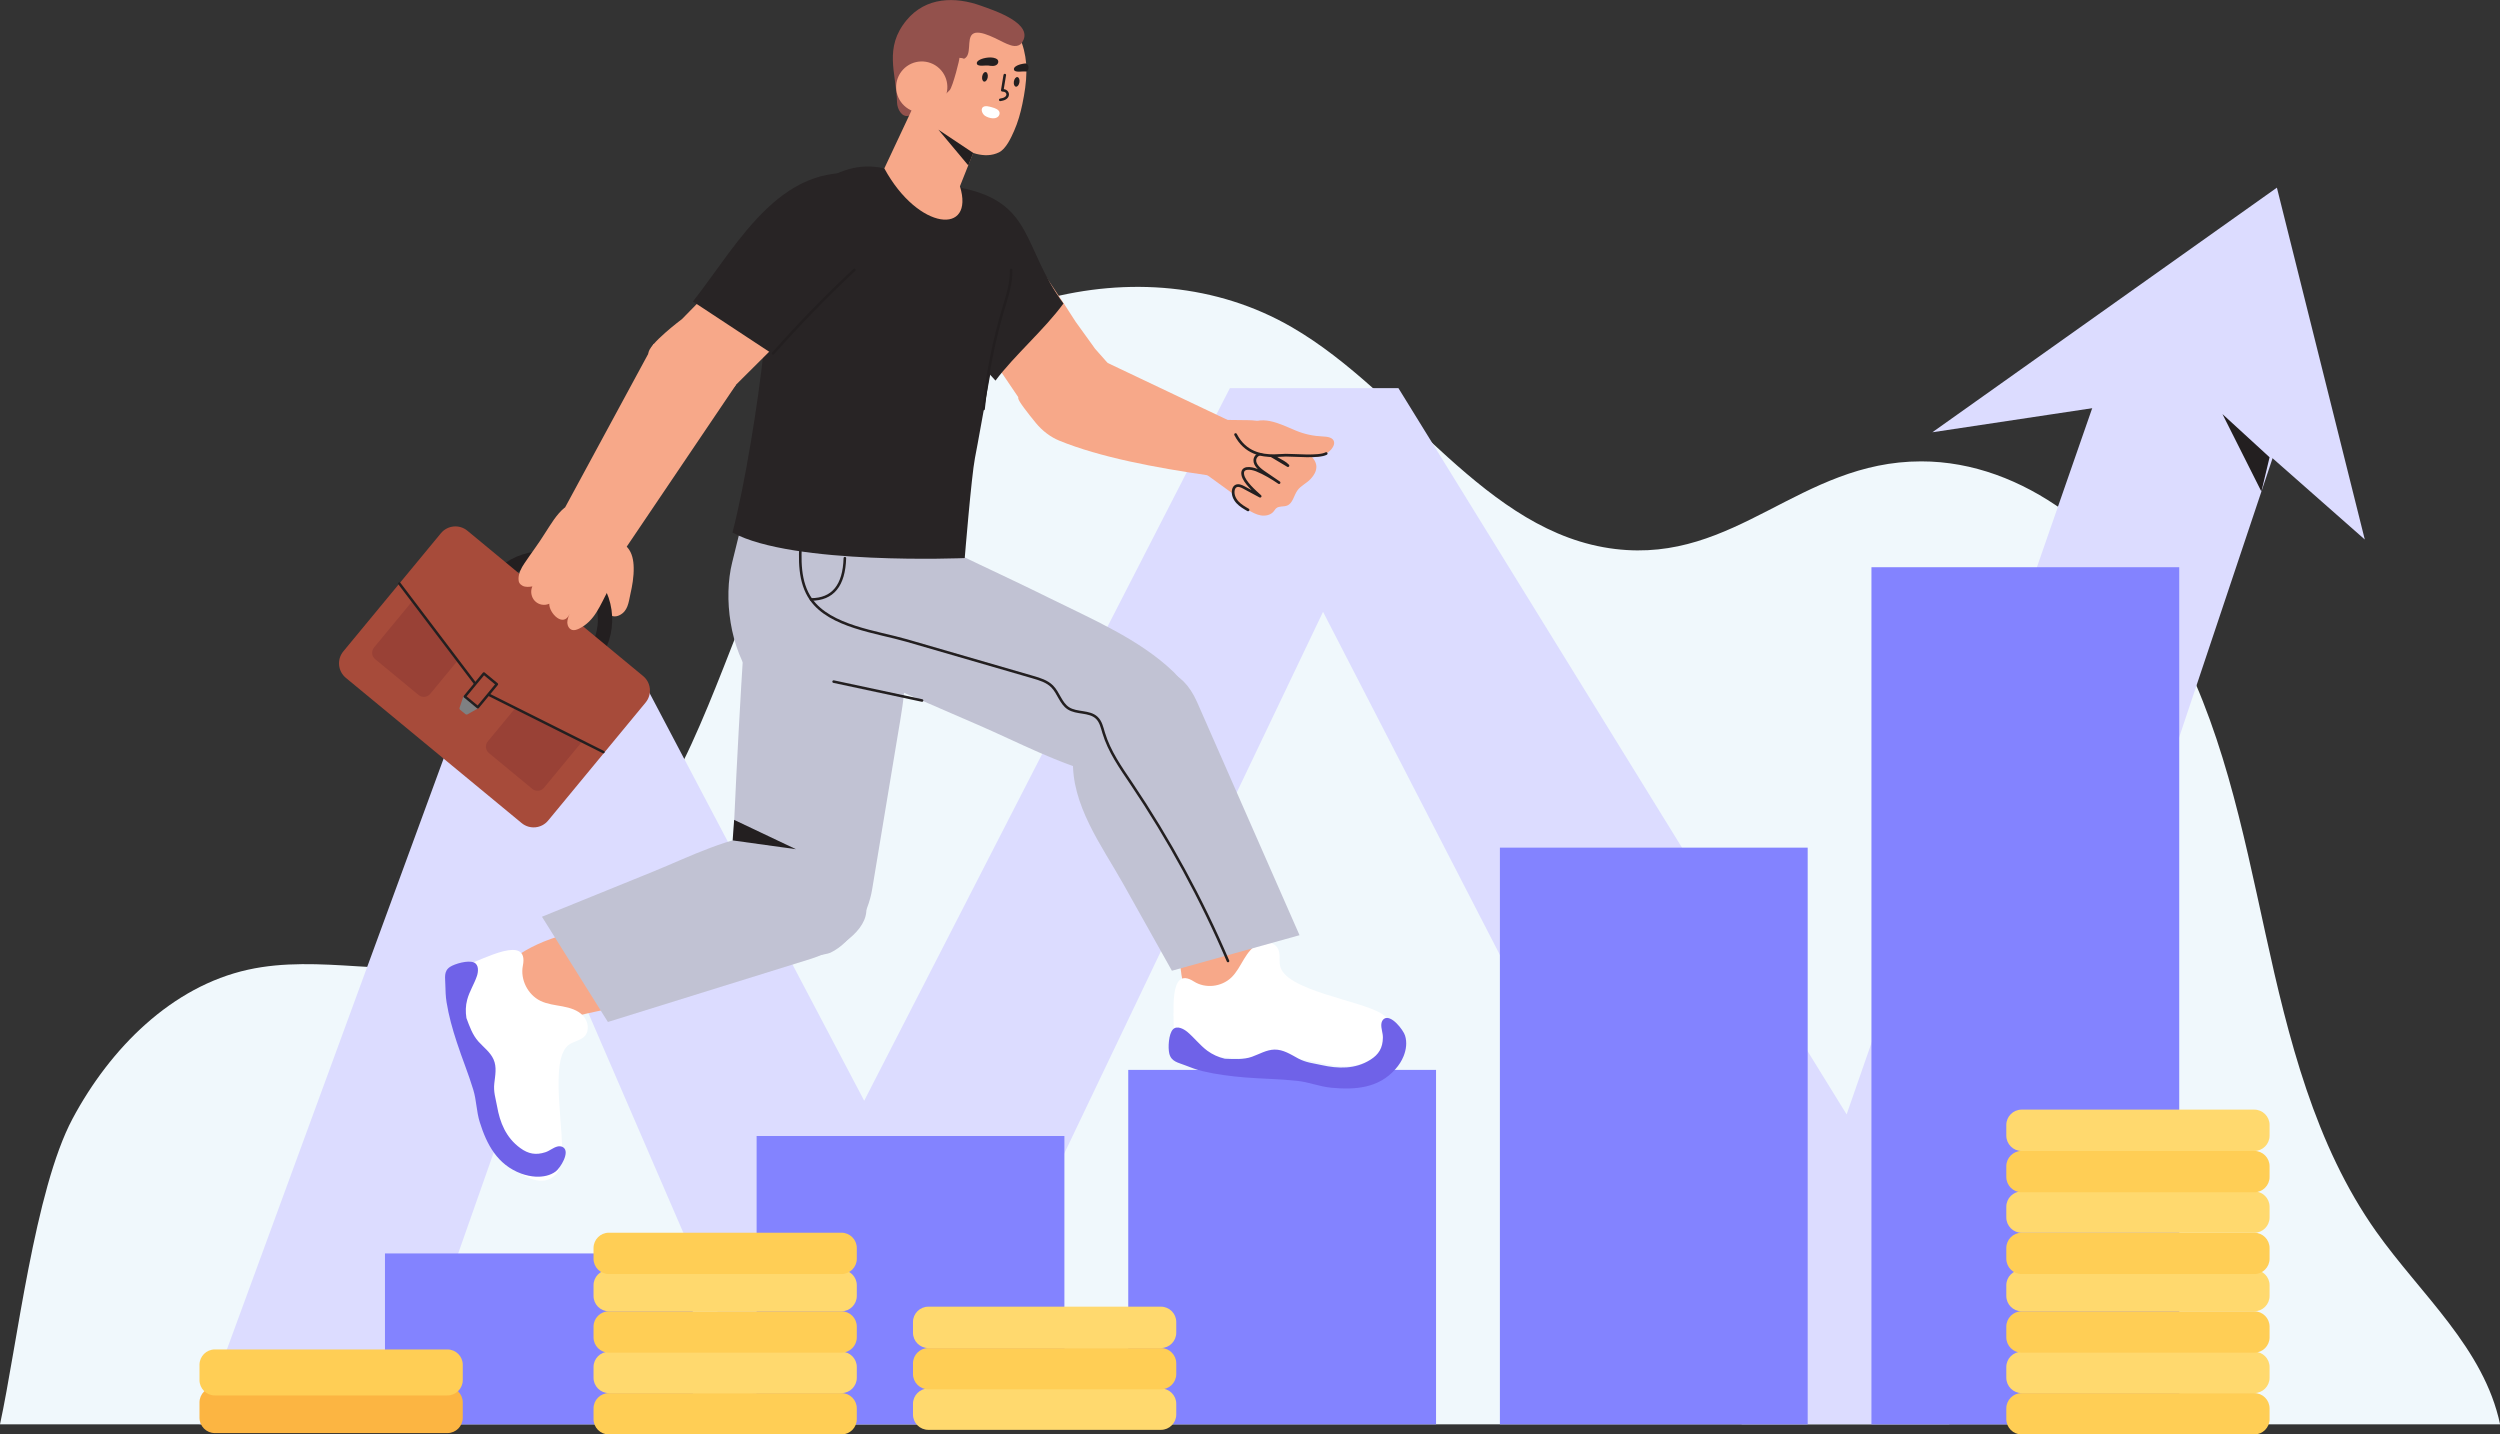
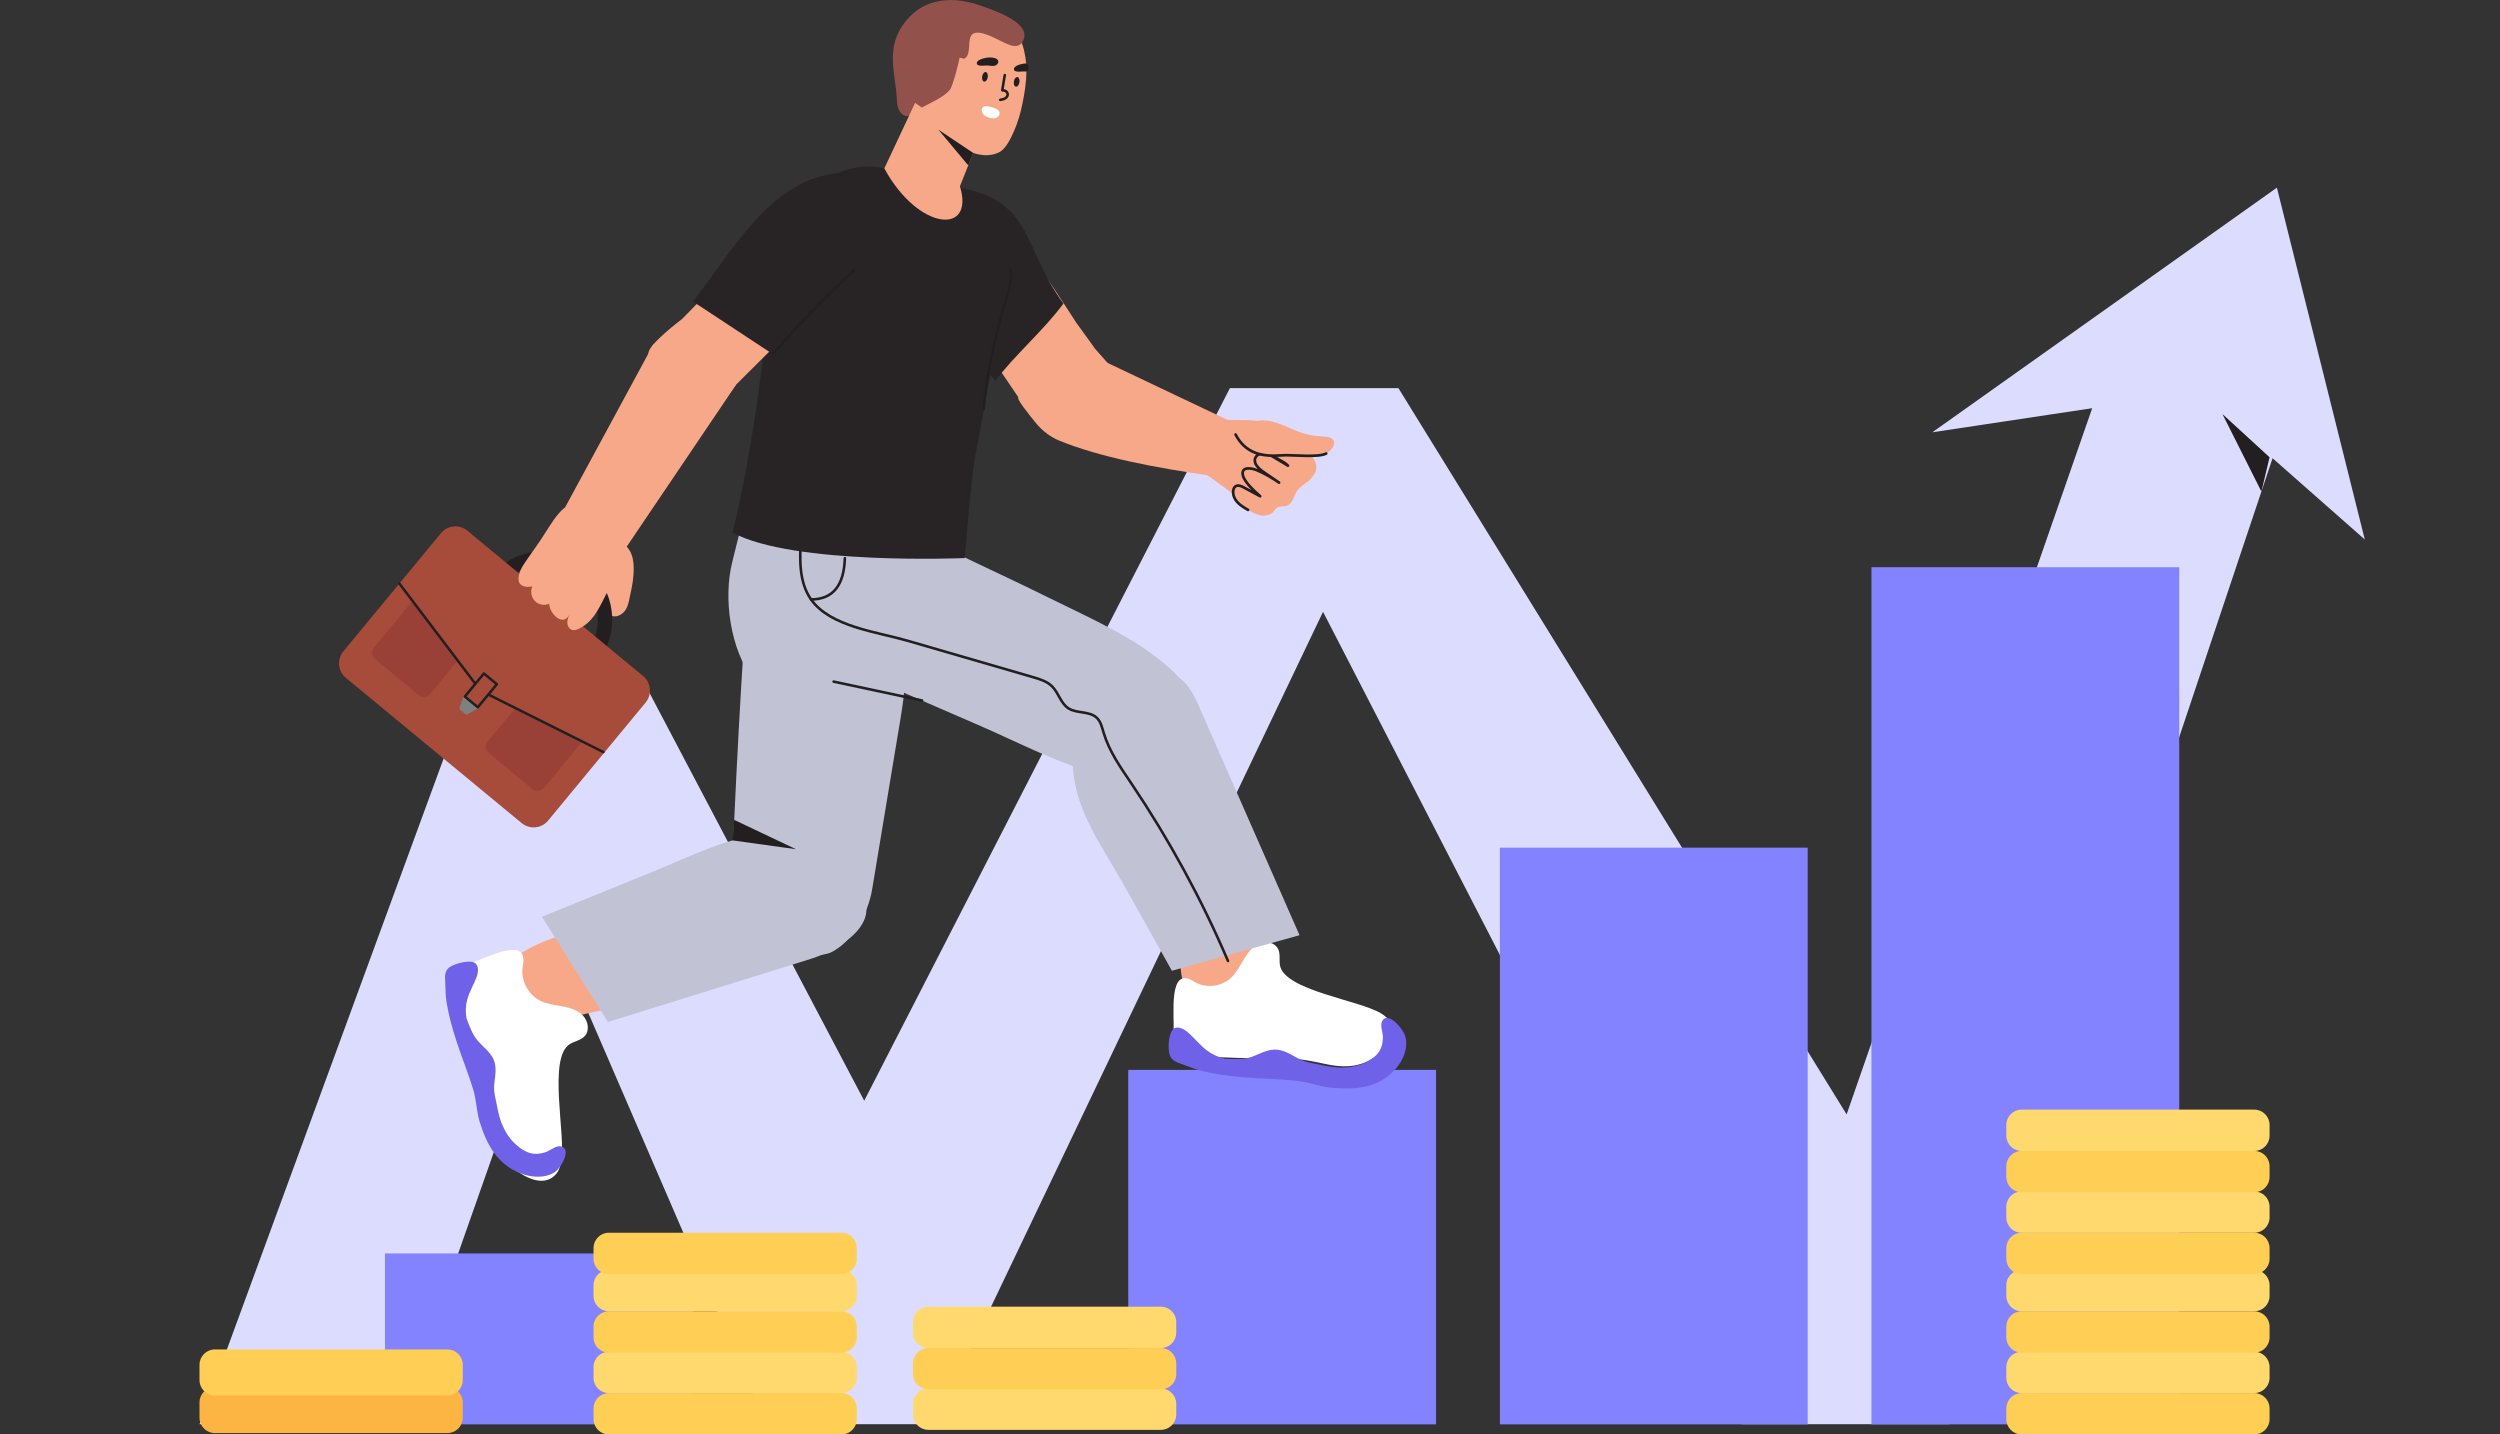
<svg xmlns="http://www.w3.org/2000/svg" version="1.1" id="Layer_1" x="0px" y="0px" viewBox="0 0 2869.7 1646.6" style="enable-background:new 0 0 2869.7 1646.6;" xml:space="preserve">
  <rect x="0" y="0" width="2869.7" height="1646.6" fill="#333333" stroke="none" />
  <style type="text/css">
	.st0{display:none;fill:#F4F4F9;}
	.st1{fill:#F0F8FC;}
	.st2{fill:#DCDCFF;}
	.st3{display:none;}
	.st4{display:inline;fill:none;stroke:#FFFFFF;stroke-width:3.73;stroke-miterlimit:10;}
	.st5{display:inline;}
	.st6{fill:none;stroke:#FFFFFF;stroke-width:3.73;stroke-miterlimit:10;}
	.st7{display:inline;fill:none;stroke:#FFFFFF;stroke-width:3.264;stroke-miterlimit:10;}
	.st8{fill:none;stroke:#FFFFFF;stroke-width:3.264;stroke-miterlimit:10;}
	.st9{display:inline;fill:none;stroke:#FFFFFF;stroke-width:3.117;stroke-miterlimit:10;}
	.st10{fill:#F7A889;}
	.st11{fill:none;stroke:#231F20;stroke-width:3.12;stroke-linecap:round;stroke-linejoin:round;stroke-miterlimit:10;}
	.st12{fill:#282425;}
	.st13{fill:#8383FF;}
	.st14{fill:#FFFFFF;}
	.st15{fill:#6F62E8;}
	.st16{fill:#C1C2D3;}
	.st17{fill:none;stroke:#231F20;stroke-width:2.981;stroke-linecap:round;stroke-linejoin:round;stroke-miterlimit:10;}
	.st18{fill:#231F20;}
	.st19{fill:#93514C;}
	.st20{fill:#A74B3A;}
	.st21{fill:#994136;}
	.st22{fill:none;stroke:#231F20;stroke-width:2.92;stroke-linecap:round;stroke-linejoin:round;stroke-miterlimit:10;}
	.st23{fill:#7F8082;}
	.st24{fill:#FFCE55;}
	.st25{fill:#FFD96E;}
	.st26{fill:#FCB542;}
</style>
  <polyline class="st0" points="2927.1,-318 2927.1,1782 -741.7,1782 -741.7,-318 " />
  <g>
-     <path class="st1" d="M0,1635c19.6-90.7,39.8-269.3,83.2-350.7c43.4-81.3,114-151.9,201.5-171.2c81.9-18.1,168.1,9.8,250.4-6.6   c120.7-24.1,205.8-137.3,258.7-252.6c52.8-115.3,86.1-242,160.2-343.8c119.4-164.2,356.2-234.8,529.1-134.4   c131.2,76.1,221.8,236.7,371.1,254.5c138.4,16.6,211.7-100.6,351.1-100.6c118.4,0,223.8,87.2,284.2,193.1s84.7,229,111,349   c26.2,120,56.8,242.8,127,341.9c51.1,72.2,123.9,133.9,142.3,221.4H0z" />
    <g>
      <polygon class="st2" points="457,1634.8 646.5,1096.1 879.4,1634.8 1073.2,1634.8 1518.7,702.3 1999.3,1634.8 2237.5,1634.8     2651,399.4 2444.8,344.3 2119.7,1279.2 1605.2,445.5 1411.8,445.5 992,1263.5 741.3,787.3 538.6,790.6 229,1634.8   " />
      <polygon class="st2" points="2449.8,461.3 2218.1,496.2 2613.6,215.4 2714.5,619.3 2551.1,475.3   " />
    </g>
    <g id="euro_sign" class="st3">
      <ellipse transform="matrix(0.986 -0.17 0.17 0.986 -221.381 54.714)" class="st4" cx="209.1" cy="1321.2" rx="72.2" ry="72.2" />
-       <ellipse transform="matrix(0.985 -0.17 0.17 0.985 -222.082 54.952)" class="st4" cx="209.1" cy="1321.2" rx="59.2" ry="59.2" />
      <g class="st5">
        <path class="st6" d="M188.8,1338.8c0,9.7,9.1,17.6,20.3,17.6c11.2,0,20.3-7.9,20.3-17.6c0-22.9-40.5-12.9-40.5-35.3     c0-9.7,9.1-17.6,20.3-17.6c11.2,0,20.3,7.9,20.3,17.6" />
        <line class="st6" x1="214.6" y1="1273.7" x2="214.6" y2="1368.6" />
        <line class="st6" x1="201.1" y1="1273.7" x2="201.1" y2="1368.6" />
      </g>
    </g>
    <g id="euro_sign_destra" class="st3">
      <circle class="st7" cx="2692.8" cy="1536.9" r="47" />
      <circle class="st7" cx="2692.8" cy="1536.9" r="38.6" />
      <g class="st5">
        <path class="st8" d="M2679.6,1548.4c0,6.3,5.9,11.5,13.2,11.5c7.3,0,13.2-5.1,13.2-11.5c0-14.9-26.4-8.4-26.4-23     c0-6.3,5.9-11.5,13.2-11.5c7.3,0,13.2,5.1,13.2,11.5" />
        <line class="st8" x1="2696.4" y1="1506" x2="2696.4" y2="1567.8" />
        <line class="st8" x1="2687.6" y1="1506" x2="2687.6" y2="1567.8" />
      </g>
    </g>
    <g id="globe_sign" class="st3">
      <circle class="st9" cx="1977.8" cy="769.3" r="91" />
      <line class="st9" x1="1977.8" y1="678.3" x2="1977.8" y2="860.2" />
      <line class="st9" x1="1886.8" y1="769.3" x2="2068.8" y2="769.3" />
      <polyline class="st9" points="1916.7,701.8 1937.9,701.8 1950.9,701.8 1965.9,701.8 1977.8,701.8 1989.2,701.8 2004.2,701.8     2017.1,701.8 2038.9,701.8   " />
      <polyline class="st9" points="1893.3,803 1913,803 1933,803 1955.5,803 1977.8,803 1999.5,803 2022.1,803 2042.1,803 2062.3,803       " />
      <polyline class="st9" points="1916.7,836.7 1940.2,836.7 1952.2,836.7 1965.9,836.7 1977.8,836.7 1989.2,836.7 2002.9,836.7     2014.8,836.7 2038.9,836.7   " />
      <polyline class="st9" points="1893.3,735.5 1911.8,735.5 1932.1,735.5 1955.5,735.5 1977.8,735.5 1999.6,735.5 2022.9,735.5     2043.2,735.5 2062.3,735.5   " />
      <path class="st9" d="M1977.8,678.3c65.2,42.8,69.2,131.6,0,181.9" />
      <path class="st9" d="M1977.3,678.3c-65.2,42.8-69.2,131.6,0,181.9" />
    </g>
    <path class="st10" d="M1206.8,485.8c-10.7-0.8-21.1-6-28.2-15.7l-1.7-2.3l-75.8-112l25.2-131.9l11.1,10.3   c27.8,25.8,97.6,135.6,97.6,135.6l0.1,0.1l18.1,25.1l3.7,5.2l14.3,16.2l-21.9,47.9c-2.1,4-4.7,7.4-7.7,10.2   C1231.5,484,1217.1,486.6,1206.8,485.8z" />
    <g>
      <path class="st10" d="M1409.3,482.1l-188-89.3c0,0-52.8,59-52.5,64.4c0.2,3.3,11.4,17.5,20.3,28.4c7.4,9,16.8,16.1,26.8,20.2    c46.7,19.1,110.6,31.1,172.6,40.1L1409.3,482.1z" />
      <path class="st10" d="M1500.9,519.2c0-10.1-20.6-21.8-28.6-26.3c-12.2-6.8-25.8-10.5-39.8-10.6c-12.3-0.1-25.3-0.3-25.3-0.3    c-2.8,9.1-5.6,18.2-8.4,27.3c-2,6.4-20.4,30.7-14.6,34.9c10.9,7.9,27.6,20,38.6,28c3.7,2.7,7.5,5.4,11.9,6.7    c8.8,2.5,18.1-1.5,26.1-6c5.7-3.2,11.4-6.9,15.2-12.2c3.5-4.8,5.3-10.7,8.6-15.7c2.9-4.3,6.8-7.8,10.1-11.8    S1500.9,524.4,1500.9,519.2z" />
      <path class="st10" d="M1470.6,506.8c-3.3-1-7-1.8-10-0.1c-3.8,2.2-4.6,7.7-2.7,11.7c1.9,4,5.8,6.6,9.6,8.8    c3.8,2.2,7.9,4.1,10.9,7.3c-5.1-3.1-10.3-6.2-15.4-9.2c-3.6-2.2-7.4-4.4-11.6-4.8s-9,1.4-10.5,5.3c-2.4,6.1,3.7,12,9.2,15.8    c6,4.1,12.1,8.3,18.1,12.4c-7.9-5.4-16.9-10.8-25.8-14.4c-6.5-2.6-17.7-4.1-15.8,5.6c1.6,8.3,13.9,19,19.9,24.4    c-6.3-3.4-12.5-6.7-18.8-10.1c-2.9-1.6-6.6-3.1-9.4-1.3c-1.5,1-2.3,2.8-2.6,4.5c-0.9,5,1.3,10.1,4.7,13.8    c3.4,3.7,7.9,6.3,12.2,8.8c4.6,2.7,9.3,5.4,14.6,6.3c5.2,0.9,11.2-0.3,14.6-4.3c1.1-1.3,2-2.9,3.3-4c3.3-2.7,8.3-1.4,12.2-2.9    c6.8-2.6,7.8-11.7,12.1-17.6c3.9-5.4,10.6-8.1,15.1-13.1C1526.4,526,1487.8,511.8,1470.6,506.8z" />
      <path class="st11" d="M1470.6,506.8c-3.3-1-7-1.8-10-0.1c-3.8,2.2-4.6,7.7-2.7,11.7c1.9,4,5.8,6.6,9.6,8.8    c3.8,2.2,7.9,4.1,10.9,7.3c-5.1-3.1-10.3-6.2-15.4-9.2c-3.6-2.2-7.4-4.4-11.6-4.8s-9,1.4-10.5,5.3c-2.4,6.1,3.7,12,9.2,15.8    c6,4.1,12.1,8.3,18.1,12.4c-7.9-5.4-16.9-10.8-25.8-14.4c-6.5-2.6-17.7-4.1-15.8,5.6c1.6,8.3,13.9,19,19.9,24.4    c-6.3-3.4-12.5-6.7-18.8-10.1c-2.9-1.6-6.6-3.1-9.4-1.3c-1.5,1-2.3,2.8-2.6,4.5c-0.9,5,1.3,10.1,4.7,13.8    c3.4,3.7,7.9,6.3,12.2,8.8" />
      <path class="st10" d="M1462.5,523.1c-14,0-52.7-13-33.5-32.2c17.2-17.2,40.8-3.9,58.8,3.5c9.7,4,20.1,6.2,30.6,6.6    c5.1,0.2,11.7,1,12.9,6c0.5,2.1-0.2,4.2-1.3,6.1c-4.7,8.4-15.3,11.7-25,11.8c-9.7,0-19.2-2.5-28.9-2.4    C1471.5,522.5,1467,523.1,1462.5,523.1z" />
      <path class="st11" d="M1522.3,520.6c-8.5,4.6-36.6,1.8-46.3,1.9c-4.5,0-9,0.6-13.6,0.6c-14,0-32.9-2.7-44.1-24.3" />
    </g>
    <path class="st12" d="M1142.7,436.9c21.7-29,56.2-58.6,78-88.5c-47.4-64.1-33.6-116.2-118-132.9l-47.1,126.2L1142.7,436.9z" />
    <rect x="441.9" y="1438.8" class="st13" width="353.3" height="196.2" />
-     <rect x="868.5" y="1304" class="st13" width="353.3" height="331" />
    <rect x="1295.1" y="1228.1" class="st13" width="353.3" height="406.9" />
    <rect x="1721.7" y="973" class="st13" width="353.3" height="662" />
    <rect x="2148.2" y="651.1" class="st13" width="353.3" height="983.9" />
    <g>
      <path class="st10" d="M707.9,1060.1c10.8-1.8,21.8-2.6,29.4,0.5c29.1,11.8,22.2,56.4,7.5,75.9c-15.6,20.7-29.4,18.1-52.6,22.9    c-23.1,4.7-45.9,10.4-68.5,17.2c-22.5,6.8-65.6,32.5-78.4-3.2c-6-16.7,5.9-34.1,17.3-47.8c32.3-38.9,72.6-52,120.8-60.6    C690,1063.8,698.9,1061.6,707.9,1060.1z" />
      <path class="st14" d="M527.7,1167.6c5.5,16.4,10.2,31.9,17.3,47.9c10.9,24.4,16.7,49.5,20.5,75.8c2.8,19.4,9.2,38.3,25.3,50.9    c12.4,9.7,32.9,20.4,46.5,6.6c2.1-2.1,3.6-4.7,4.7-7.5c1-2.6,1.7-5.3,2.2-8c5.8-28.8-16-119.8,10.2-135c5.5-3.2,12.5-4.3,16.8-9    c5.9-6.4,3.9-17.3-2.1-23.6c-6-6.3-14.9-8.9-23.4-10.5c-8.6-1.6-17.4-2.5-25.3-6.3c-14.6-7.1-23.4-24.6-20.2-40.5    c7.2-36.6-45.5-7-63.8-1.1c-5.2,1.7-10.5,3.4-14.4,7.2C506.8,1129.3,522.5,1152.3,527.7,1167.6z" />
      <g>
        <path class="st10" d="M1365.2,1011.3c2.2-10.5,5.3-20.9,10.7-26.8c20.7-22.7,57.9-1,70.1,19.2c12.9,21.4,5.8,33.2,1.9,56.1     c-3.9,22.8-6.8,45.7-8.6,68.7c-1.8,23,6,71.3-30.3,70.8c-17-0.2-28.3-17.2-36.5-32.3c-23.3-42.9-20.8-84.5-11.6-131.6     C1362.2,1029,1363.3,1020.1,1365.2,1011.3z" />
        <path class="st14" d="M1397.7,1213.5c16.5,0.6,31.9,1.6,48.6,0.5c25.5-1.7,49.8,1.7,74.5,7.2c18.3,4.1,37.2,4.8,54.1-5.8     c12.9-8.1,29.6-23.2,22.1-40.3c-1.2-2.6-2.9-4.9-5-6.8c-1.9-1.8-4.1-3.4-6.3-4.8c-23.6-15.2-112.1-26.5-116.5-55.7     c-0.9-6.2,0.6-12.9-2.1-18.5c-3.7-7.6-14-9.5-21.7-6.2s-13.1,10.6-17.5,17.9c-4.4,7.3-8.3,15.1-14.4,21c-11.4,11-30,13-43.1,4.6     c-30-19.2-22.1,39.3-23.3,58.2c-0.3,5.3-0.6,10.8,1.4,15.7C1356.3,1219.5,1382.3,1213,1397.7,1213.5z" />
        <path class="st15" d="M1342.2,1209.3c-1.6-6.6-0.8-22.6,4.3-27.8c4.6-4.6,12.3-0.4,16.3,2.9c8,6.7,14.5,15.3,22.9,21.6     c6.1,4.5,13,7.6,20.3,9.3c10.5,0.4,21.1,1.3,31.2-2.3c8.4-3,16.6-8,25.7-8.2c10.1-0.2,18.8,5.6,27.3,10.2     c9.2,4.9,17.2,5.4,26.9,7.6c18.9,4.2,38.5,4.9,55.9-6.1c9.7-6.1,14.2-13.6,14.4-25.4c0.1-5.3-2.2-10.4-1.8-15.5     c0.2-2.4,1.2-4.8,3.1-6.1c8.1-5.6,22.1,12.8,24.1,19.1c2.5,7.8,1.4,16.3-1.7,23.9c-2.1,5.2-5.3,10.2-9.2,14.6     c-19.5,22.3-46.7,24-73.6,21.5c-13.7-1.3-25.5-6.4-39.1-7.9c-19.8-2.2-39.9-2.3-59.8-3.9c-16.5-1.4-33-3.4-49.2-7.3     c-7-1.7-13.3-4.1-19.9-6.7C1352.7,1219.7,1344.5,1218.9,1342.2,1209.3z" />
        <path class="st16" d="M1231.8,870.5c-2.9,52.8,33.5,101.2,57.2,143.5c18.7,33.4,37.5,66.9,56.2,100.3l146.5-40.8     c0,0-117.5-267.3-117.6-267.6c-34.7-78.9-123.5-21.7-139.6,45.8C1233,858.1,1232.2,864.4,1231.8,870.5z" />
        <path class="st16" d="M974.9,573.8c0,0-0.6,4.3-0.6,4.3l-87.4,144.4l147,71.1c29.6,12.8,59.2,25.6,88.8,38.5     c45.8,19.8,93.4,45.3,141.6,57.2c11,2.7,22.4,4.6,33.7,3.4c21.5-2.3,41-16.1,52.5-34.4c17.2-27.4,21.4-63-3.1-86.7     c-39.2-37.9-95.1-61.4-143.6-85.5c-52.7-26.1-106.4-50.1-158.8-76.7L974.9,573.8z" />
      </g>
      <path class="st16" d="M884.3,957c-45.5,1.9-93.1,26.7-135.1,43.7c-42.4,17.2-84.7,34.4-127.1,51.6l75.7,120.8    c0,0,232.8-72.4,232.8-72.4c23-7.2,61.4-27.5,63.8-54c0.6-6.1-1.1-12-3.1-17.6c-10-27.6-30.6-51.1-58-63.3    C917.5,958.8,901,956.3,884.3,957z" />
      <path class="st16" d="M857.4,685.6c-9.6,136.5-15.7,272.9-21.5,409.7c-0.5,12.7,106.3,3.6,117.3-1.7    c25.7-12.2,43.5-45.7,47.9-72.6c0,0,29.3-176.4,29.3-176.4c7.8-46.8,16.6-87.2-7.3-131.7c-16.6-31-44-55.7-75.8-70.6    c-18.4-8.6-42.5-14.8-62.5-8.1C860.1,642.4,861.1,662.4,857.4,685.6z" />
      <path class="st16" d="M865.3,781.3c14.1,18.8,33.5,32,58.6,34.5c35.6,3.5,72.5-7.7,100.2-30.3c49-40,24.3-126.1,20.2-181.5    l-91.7-18.8l-92.6-19c0,0-19.6,79.6-19.6,79.6C830.4,686.2,837.6,744.5,865.3,781.3z" />
      <path class="st15" d="M516.7,1109.8c5.4-3.5,20.5-7.9,27.3-5c6,2.6,5,10.9,3.5,15.4c-3.1,9.3-8.7,17.8-11.2,27.3    c-1.9,6.9-2,14-0.9,21.1c3.6,9.5,6.8,19.2,13.9,27.1c6,6.6,13.6,12.2,17.2,20.3c4,8.9,1.9,18.5,0.9,27.6c-1.1,9.7,1.5,17,3.2,26.4    c3.2,18.2,10,35.8,26.7,47.9c9.2,6.7,17.8,8.3,28.8,4.7c4.9-1.6,8.7-5.2,13.6-6.5c2.2-0.6,4.9-0.4,6.8,0.9    c8.2,5.5-3.4,23.7-8.5,27.6c-6.3,4.8-14.5,6.4-22.7,6.1c-5.6-0.3-11.4-1.5-16.9-3.5c-27.8-10.3-39.8-34-47.6-58.8    c-4-12.6-3.7-24.8-7.5-37.4c-5.5-18.3-13-36.3-18.9-54.5c-5-15.2-9.3-30.5-11.8-46.1c-1.1-6.8-1.2-13.2-1.4-19.9    C511.2,1122.5,508.9,1114.9,516.7,1109.8z" />
      <path class="st17" d="M969.8,640.7c-0.9,31.5-13.9,47.3-38.8,47.4" />
      <path class="st17" d="M919.5,617.4c-1.7,24.3-2.5,50.8,11.5,70.7c22,31.3,75.6,37.2,109.7,47.1c48.4,14,96.7,28.1,145.1,42.1    c7.9,2.3,16.1,4.8,21.9,10.6c7.4,7.4,9.8,19.3,18.6,25.1c9.7,6.3,24,2.9,32.5,10.8c4.8,4.4,6.2,11.2,8.1,17.5    c6.4,21.3,19.5,39.8,31.9,58.2c43.2,64.2,80.4,132.4,110.8,203.6" />
      <path class="st10" d="M1173.6,119.2c-2.2,10.7-5.2,21.3-9.6,31.2c-3.5,7.9-9.2,20.5-17.3,24.5c-16.6,8.1-35.5-0.5-50.2-8.5    c-13-7.1-23-17.6-31.5-29.3c-3.1-4.3-6-8.7-8.7-13.2c-8.6-14.2-17.8-32.8-17.3-49.8c0.8-27.1,18.6-53.1,44-62.6    c23-8.6,53.4-5.6,72.4,11.2c6.3,5.6,11.1,12.4,14.7,19.9c4.5,9.4,6.9,19.8,7.8,30.2c0.1,1.3,0.2,2.5,0.2,3.8    c0.1,1.9,0.1,3.8,0.1,5.6C1178.1,94.6,1176.1,107,1173.6,119.2z" />
      <path class="st17" d="M1153.4,86.2c-0.1,0.3-0.1,0.6-0.2,0.9l-2.7,16.5c1.5,0.2,2.7,0.2,4,1c1.3,0.8,2.2,2.3,2.2,3.9    c0,1.9-1.4,3.6-3.1,4.5c-1.6,0.9-3.6,1.3-5.4,1.6" />
      <path class="st18" d="M1133.8,88.7c-0.5,3-2.3,5.3-4.1,5c-1.8-0.3-2.8-3-2.3-6c0.5-3,2.3-5.3,4.1-5    C1133.2,82.9,1134.3,85.6,1133.8,88.7z" />
      <path class="st18" d="M1170.2,94.5c-0.5,3-2.3,5.3-4.1,5s-2.8-3-2.3-6c0.5-3,2.3-5.3,4.1-5S1170.7,91.5,1170.2,94.5z" />
      <path class="st18" d="M1134.2,75.2c1.8,0.2,3.6,0.6,5.3,0.5c1.8,0,3.7-0.5,5-1.7c1.3-1.2,1.9-3.3,1-4.9c-0.6-1-1.6-1.7-2.7-2.1    c-3.5-1.4-7.4-1.2-11.2-0.6c-2.6,0.4-11.6,2.7-10.2,7C1122.6,76.8,1131.5,74.8,1134.2,75.2z" />
      <path class="st18" d="M1178.1,82.2c-0.5-0.1-0.9-0.1-1.4-0.2c-2.7-0.3-11.6,1.6-12.7-1.8c-1.4-4.3,7.5-6.6,10.2-7    c1.2-0.2,2.4-0.4,3.7-0.4C1181.9,74.8,1181.3,80.9,1178.1,82.2z" />
      <path class="st12" d="M1162.7,267.2c-5.4-27.6-44.6-36.8-60.7-53.4c0,0-86.7-20.4-86.9-20.5c-57.7-13.6-106.4,38.6-128.5,86    c-12.5,26.8-8.7,44.8-8.4,72.8c0,4.5-4,48.4-2,48.7c0,0,0.5,0.1,0.6,0.1c-6.9,63.8-21.6,154.6-36,210.4    c69,37.7,266.6,29.3,266.6,29.3s7.7-94.2,11.7-114.7c6.7-33.7,26.5-152.6,35.1-177.6C1163.4,322.1,1168,294.8,1162.7,267.2z" />
      <path class="st19" d="M1060.3,122.3c10.8-5.7,22.9-11,29.9-18.9c3.4-3.8,12-37,11-37c1.9,0,3.7,0.3,5.4,1.1    c9.4-4.3,2.8-22.6,9.7-28.3c8.1-6.7,31.4,7.9,39.6,11.2c2.8,1.1,5.7,2.3,8.7,2.4c3,0.2,6.3-0.9,8.1-3.3    c16.4-22.5-33.2-38-46.6-42.9c-29.7-10.7-63.2-10.2-85.4,16.5c-26.4,31.9-12,60.3-11,94.5c0.2,7.8,5.7,17.4,13.3,15.3    c1.8-0.5,3.4-1.7,4.9-2.9C1051.4,127.2,1055.7,124.7,1060.3,122.3z" />
      <path class="st10" d="M1015.1,193.3c39.1,71.9,104.1,76.9,86.8,20.5l9.5-23.9l5.7-14.3l3.5-8.8l-70.2-48.7L1015.1,193.3z" />
      <path class="st14" d="M1136.2,122.5c-0.1,0-0.3-0.1-0.4-0.1c-1.7-0.4-3.5-0.7-5.3-0.4c-6,1.3-3.5,8.4,0.1,10.9    c2.6,1.7,6,2.8,9,2.9c2,0.1,4-0.3,5.6-1.5c2.4-1.8,3.1-5.3,0.9-7.5C1144,124.4,1139.2,123.3,1136.2,122.5z" />
-       <ellipse transform="matrix(0.684 -0.729 0.729 0.684 261.371 803.24)" class="st10" cx="1058.4" cy="99.8" rx="29.4" ry="29.4" />
      <polygon class="st18" points="1077.1,148.8 1111.5,189.9 1117.2,175.6   " />
      <g>
        <path class="st10" d="M744.4,405.6c-0.8-9.9,38.5-39.4,38.5-39.4l42.7-43.6l13.8-14.1l3.2-3.2l60.6-61.9l124.6,3.9l-7.9,11.7     c-19.6,29.2-43.1,55.5-70,78.2l-19.8,19.7l-60.8,60.4l-0.1,0.1l-20.4,20.3l-4.2,4.2L832,457.2C832,457.2,745.2,415.2,744.4,405.6     z" />
        <polygon class="st10" points="750.3,394.7 640.9,596.8 701.5,654 844.8,441.8    " />
        <path class="st12" d="M885.7,405.6c26.6-24.4,52.6-49.4,77.4-75.6c21.7-22.9,58.9-54.3,67.4-85.3c2.9-10.6,1.8-22.9-5.5-31.1     c-5.7-6.4-14.2-9.3-22.5-11.3C899.2,177.9,849,277.7,795.4,346.1C795.4,346.1,885.7,405.6,885.7,405.6z" />
        <path class="st10" d="M711.3,706.1c-2.5,1.3-5.2,1.8-7.9,1.2c-4.6-1.1-8.3-5.3-12.4-7.4c-4.7-2.4-8.3-4.6-11.9-8.7     c-7.3-8.2-11.8-18.5-19.8-26.1c-3-2.9-6.4-5.3-8.8-8.7c-2.4-3.4-3.5-8.2-1.2-11.6c1.3-2,3.6-3.3,5.9-3.9     c6.1-1.8,12.8-0.1,18.2,3.1c5.4,3.2,9.9,7.9,14.2,12.5c0.9-6.6,2.2-13.2,4.1-19.6c1.3-4.4,3-8.9,6.5-11.8     c6.4-5.2,16.7-2.8,22.1,3.4c5.4,6.2,7,14.9,7.1,23.2c0.2,10.4-1.6,20.7-3.9,30.8C721.5,691.9,720.6,701.4,711.3,706.1z" />
        <g>
          <path class="st18" d="M676.7,744.3c16.5-26.1,11.5-61-13-81.1c-24.4-20.2-59.6-18.5-82.1,2.6l-12.7-10.5      c28.3-28.1,73.9-30.7,105.3-4.7c31.4,25.9,37.5,71.2,15.3,104.3L676.7,744.3z" />
          <path class="st20" d="M397,778.1l201.8,166.7c9.2,7.6,22.8,6.3,30.4-2.9l111.9-135.5c7.6-9.2,6.3-22.8-2.9-30.4L536.5,609.2      c-9.2-7.6-22.8-6.3-30.4,2.9L394.1,747.7C386.5,756.9,387.8,770.5,397,778.1z" />
          <path class="st21" d="M668.3,851.1l-43.9,53.2c-3.3,4-9.3,4.6-13.3,1.3l-49.9-41.2c-4-3.3-4.6-9.3-1.3-13.3l31.7-38.4      L668.3,851.1z" />
          <path class="st21" d="M525.4,758.2l-31.6,38.3c-3.3,4-9.3,4.6-13.3,1.3l-49.9-41.2c-4-3.3-4.6-9.3-1.3-13.3l44.2-53.5      L525.4,758.2z" />
          <polyline class="st22" points="692.6,863.3 551.5,792.7 458.4,669.8     " />
          <path class="st23" d="M528.2,814.8l6,4.9c0.7,0.6,1.8,0.7,2.6,0.2l11.4-6.5c1.4-0.8,1.6-2.7,0.3-3.8l-13.1-10.8      c-1.2-1-3.1-0.5-3.6,1l-4.2,12.4C527.2,813.2,527.5,814.2,528.2,814.8z" />
          <rect x="534.7" y="782.6" transform="matrix(0.637 -0.771 0.771 0.637 -410.412 713.288)" class="st20" width="34.3" height="19.3" />
          <rect x="534.7" y="782.6" transform="matrix(0.637 -0.771 0.771 0.637 -410.412 713.288)" class="st22" width="34.3" height="19.3" />
        </g>
        <path class="st10" d="M648.2,582.7c11.2,10.1,22.5,20.1,33.7,30.2c6.4,5.8,12.6,12.1,19.4,17.4c4.1,3.3,7.7,4.6,9,10     c2.9,11.9-6.8,27.7-12.2,37.5c-9.2,16.6-15.2,35.1-33.6,43.9c-2.4,1.1-5.1,2.1-7.7,1.4c-3.4-0.9-5.4-4.6-5.6-8.1     c-0.1-3.5,1.2-6.9,2.6-10.1c-7.1,16-23.7-1.2-23.3-11.9c-5.6,2.5-12.1,1.3-16.4-3s-5.6-11.4-3-16.9c-3.6,0.7-7.9,1-11.1-0.6     c-1.5-0.8-2.8-1.8-3.7-3.2c-0.9-1.4-1.1-3.2-1.1-4.9c0-6.5,3.2-12.5,6.8-17.8c7.7-11.5,16.2-22.6,23.5-34.4     C632.1,602.1,638.8,590.3,648.2,582.7z" />
      </g>
      <line class="st17" x1="1058.4" y1="804.1" x2="956.9" y2="782.4" />
      <polygon class="st18" points="841,964.7 913.7,974.8 842.7,941.1   " />
      <path class="st17" d="M887.4,405.7c29.5-33.4,60.7-65.5,93.3-95.9" />
      <path class="st17" d="M1160.6,309.8c0.5,15-4.4,29.7-8.7,44.1c-11.3,37.7-18.9,76.5-22.9,115.6" />
    </g>
    <g>
      <path class="st24" d="M2587.6,1646.6h-267c-9.7,0-17.6-7.9-17.6-17.6v-12.3c0-9.7,7.9-17.6,17.6-17.6h267    c9.7,0,17.6,7.9,17.6,17.6v12.3C2605.2,1638.7,2597.3,1646.6,2587.6,1646.6z" />
      <path class="st25" d="M2587.6,1599.1h-267c-9.7,0-17.6-7.9-17.6-17.6v-12.3c0-9.7,7.9-17.6,17.6-17.6h267    c9.7,0,17.6,7.9,17.6,17.6v12.3C2605.2,1591.2,2597.3,1599.1,2587.6,1599.1z" />
      <path class="st24" d="M2587.6,1552.7h-267c-9.7,0-17.6-7.9-17.6-17.6v-12.3c0-9.7,7.9-17.6,17.6-17.6h267    c9.7,0,17.6,7.9,17.6,17.6v12.3C2605.2,1544.8,2597.3,1552.7,2587.6,1552.7z" />
      <path class="st25" d="M2587.6,1505.2h-267c-9.7,0-17.6-7.9-17.6-17.6v-12.3c0-9.7,7.9-17.6,17.6-17.6h267    c9.7,0,17.6,7.9,17.6,17.6v12.3C2605.2,1497.3,2597.3,1505.2,2587.6,1505.2z" />
      <path class="st24" d="M2587.6,1462.5h-267c-9.7,0-17.6-7.9-17.6-17.6v-12.3c0-9.7,7.9-17.6,17.6-17.6h267    c9.7,0,17.6,7.9,17.6,17.6v12.3C2605.2,1454.6,2597.3,1462.5,2587.6,1462.5z" />
      <path class="st25" d="M2587.6,1415.1h-267c-9.7,0-17.6-7.9-17.6-17.6v-12.3c0-9.7,7.9-17.6,17.6-17.6h267    c9.7,0,17.6,7.9,17.6,17.6v12.3C2605.2,1407.2,2597.3,1415.1,2587.6,1415.1z" />
      <path class="st24" d="M2587.6,1368.6h-267c-9.7,0-17.6-7.9-17.6-17.6v-12.3c0-9.7,7.9-17.6,17.6-17.6h267    c9.7,0,17.6,7.9,17.6,17.6v12.3C2605.2,1360.7,2597.3,1368.6,2587.6,1368.6z" />
      <path class="st25" d="M2587.6,1321.2h-267c-9.7,0-17.6-7.9-17.6-17.6v-12.3c0-9.7,7.9-17.6,17.6-17.6h267    c9.7,0,17.6,7.9,17.6,17.6v12.3C2605.2,1313.3,2597.3,1321.2,2587.6,1321.2z" />
    </g>
    <g>
      <path class="st24" d="M965.9,1646.6h-267c-9.7,0-17.6-7.9-17.6-17.6v-12.3c0-9.7,7.9-17.6,17.6-17.6h267c9.7,0,17.6,7.9,17.6,17.6    v12.3C983.5,1638.7,975.6,1646.6,965.9,1646.6z" />
      <path class="st25" d="M965.9,1599.1h-267c-9.7,0-17.6-7.9-17.6-17.6v-12.3c0-9.7,7.9-17.6,17.6-17.6h267c9.7,0,17.6,7.9,17.6,17.6    v12.3C983.5,1591.2,975.6,1599.1,965.9,1599.1z" />
      <path class="st24" d="M965.9,1552.7h-267c-9.7,0-17.6-7.9-17.6-17.6v-12.3c0-9.7,7.9-17.6,17.6-17.6h267c9.7,0,17.6,7.9,17.6,17.6    v12.3C983.5,1544.8,975.6,1552.7,965.9,1552.7z" />
      <path class="st25" d="M965.9,1505.2h-267c-9.7,0-17.6-7.9-17.6-17.6v-12.3c0-9.7,7.9-17.6,17.6-17.6h267c9.7,0,17.6,7.9,17.6,17.6    v12.3C983.5,1497.3,975.6,1505.2,965.9,1505.2z" />
      <path class="st24" d="M965.9,1462.5h-267c-9.7,0-17.6-7.9-17.6-17.6v-12.3c0-9.7,7.9-17.6,17.6-17.6h267c9.7,0,17.6,7.9,17.6,17.6    v12.3C983.5,1454.6,975.6,1462.5,965.9,1462.5z" />
      <path class="st25" d="M1332.6,1641.3h-267c-9.7,0-17.6-7.9-17.6-17.6v-12.3c0-9.7,7.9-17.6,17.6-17.6h267    c9.7,0,17.6,7.9,17.6,17.6v12.3C1350.2,1633.4,1342.3,1641.3,1332.6,1641.3z" />
      <path class="st24" d="M1332.6,1594.8h-267c-9.7,0-17.6-7.9-17.6-17.6V1565c0-9.7,7.9-17.6,17.6-17.6h267c9.7,0,17.6,7.9,17.6,17.6    v12.3C1350.2,1586.9,1342.3,1594.8,1332.6,1594.8z" />
      <path class="st25" d="M1332.6,1547.4h-267c-9.7,0-17.6-7.9-17.6-17.6v-12.3c0-9.7,7.9-17.6,17.6-17.6h267    c9.7,0,17.6,7.9,17.6,17.6v12.3C1350.2,1539.5,1342.3,1547.4,1332.6,1547.4z" />
    </g>
    <path class="st26" d="M513.6,1645h-267c-9.7,0-17.6-7.9-17.6-17.6v-17.6c0-9.7,7.9-17.6,17.6-17.6h267c9.7,0,17.6,7.9,17.6,17.6   v17.6C531.2,1637.1,523.3,1645,513.6,1645z" />
    <path class="st24" d="M513.6,1601.8h-267c-9.7,0-17.6-7.9-17.6-17.6v-17.6c0-9.7,7.9-17.6,17.6-17.6h267c9.7,0,17.6,7.9,17.6,17.6   v17.6C531.2,1593.9,523.3,1601.8,513.6,1601.8z" />
    <polygon class="st18" points="2605.2,524.9 2551.1,475.3 2595.8,564.2  " />
  </g>
</svg>